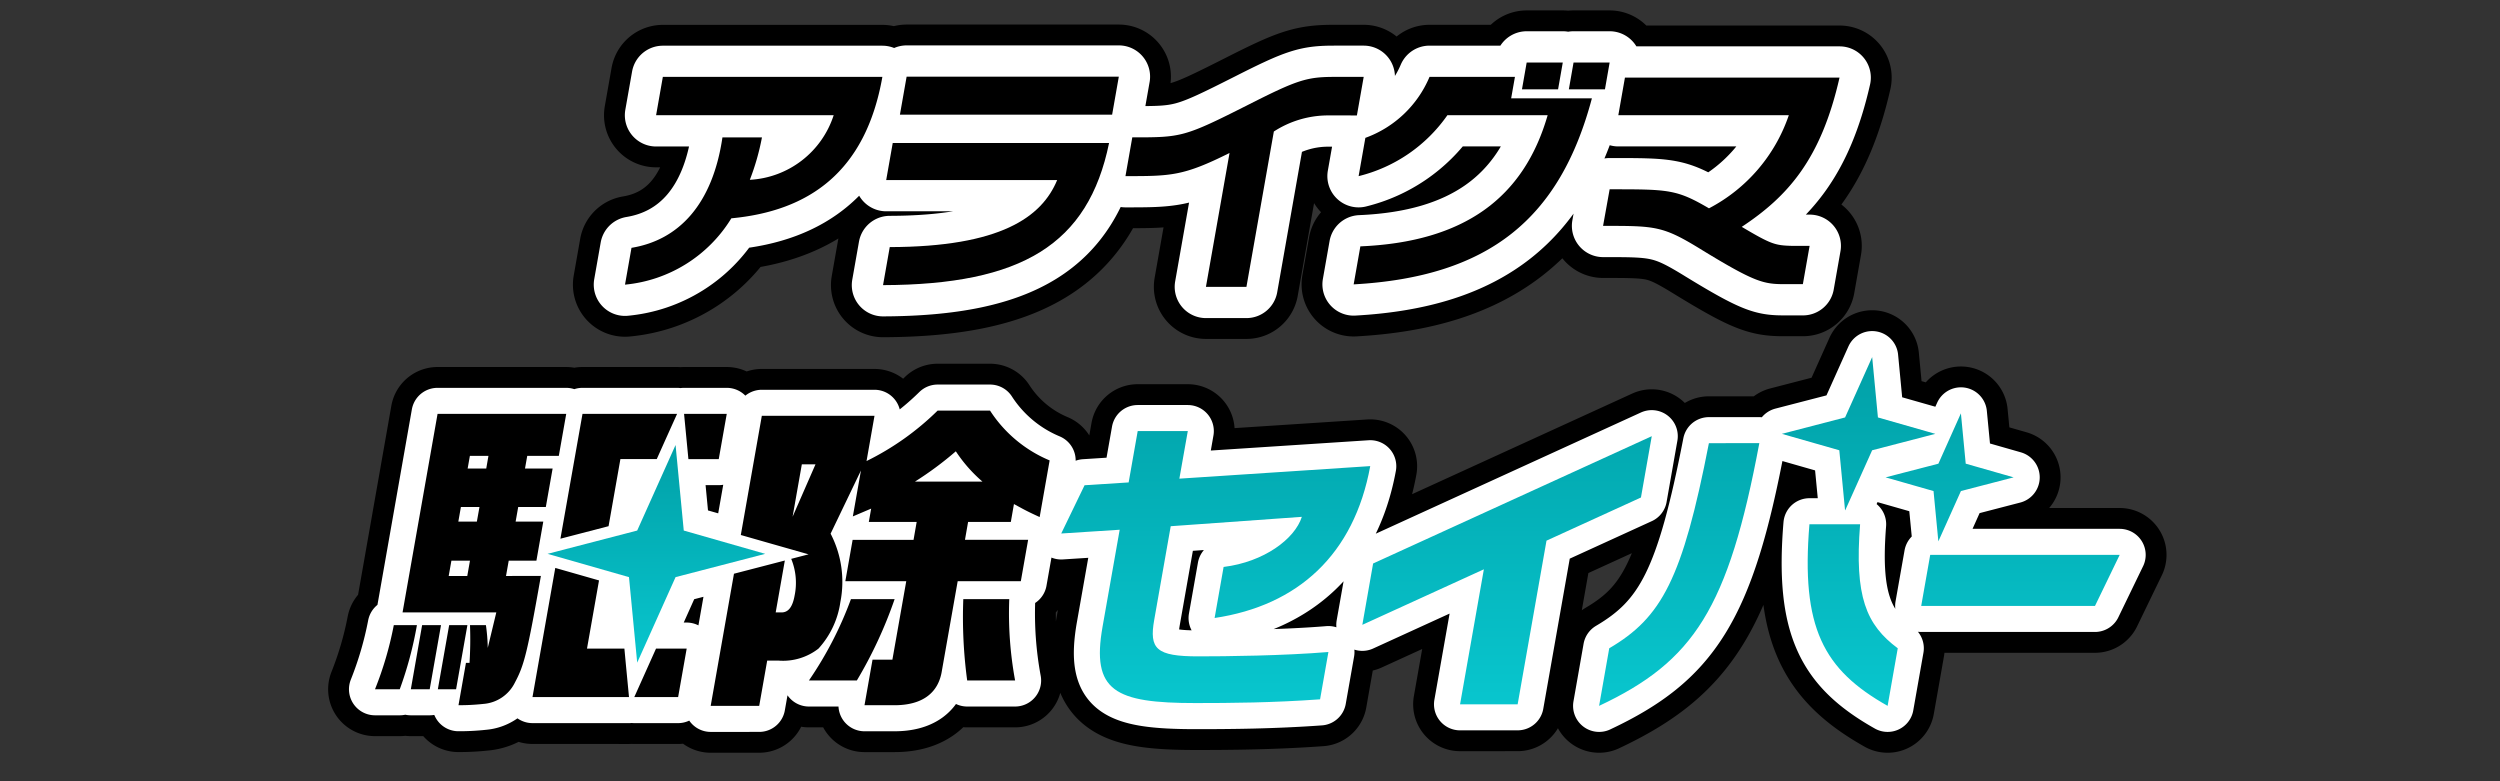
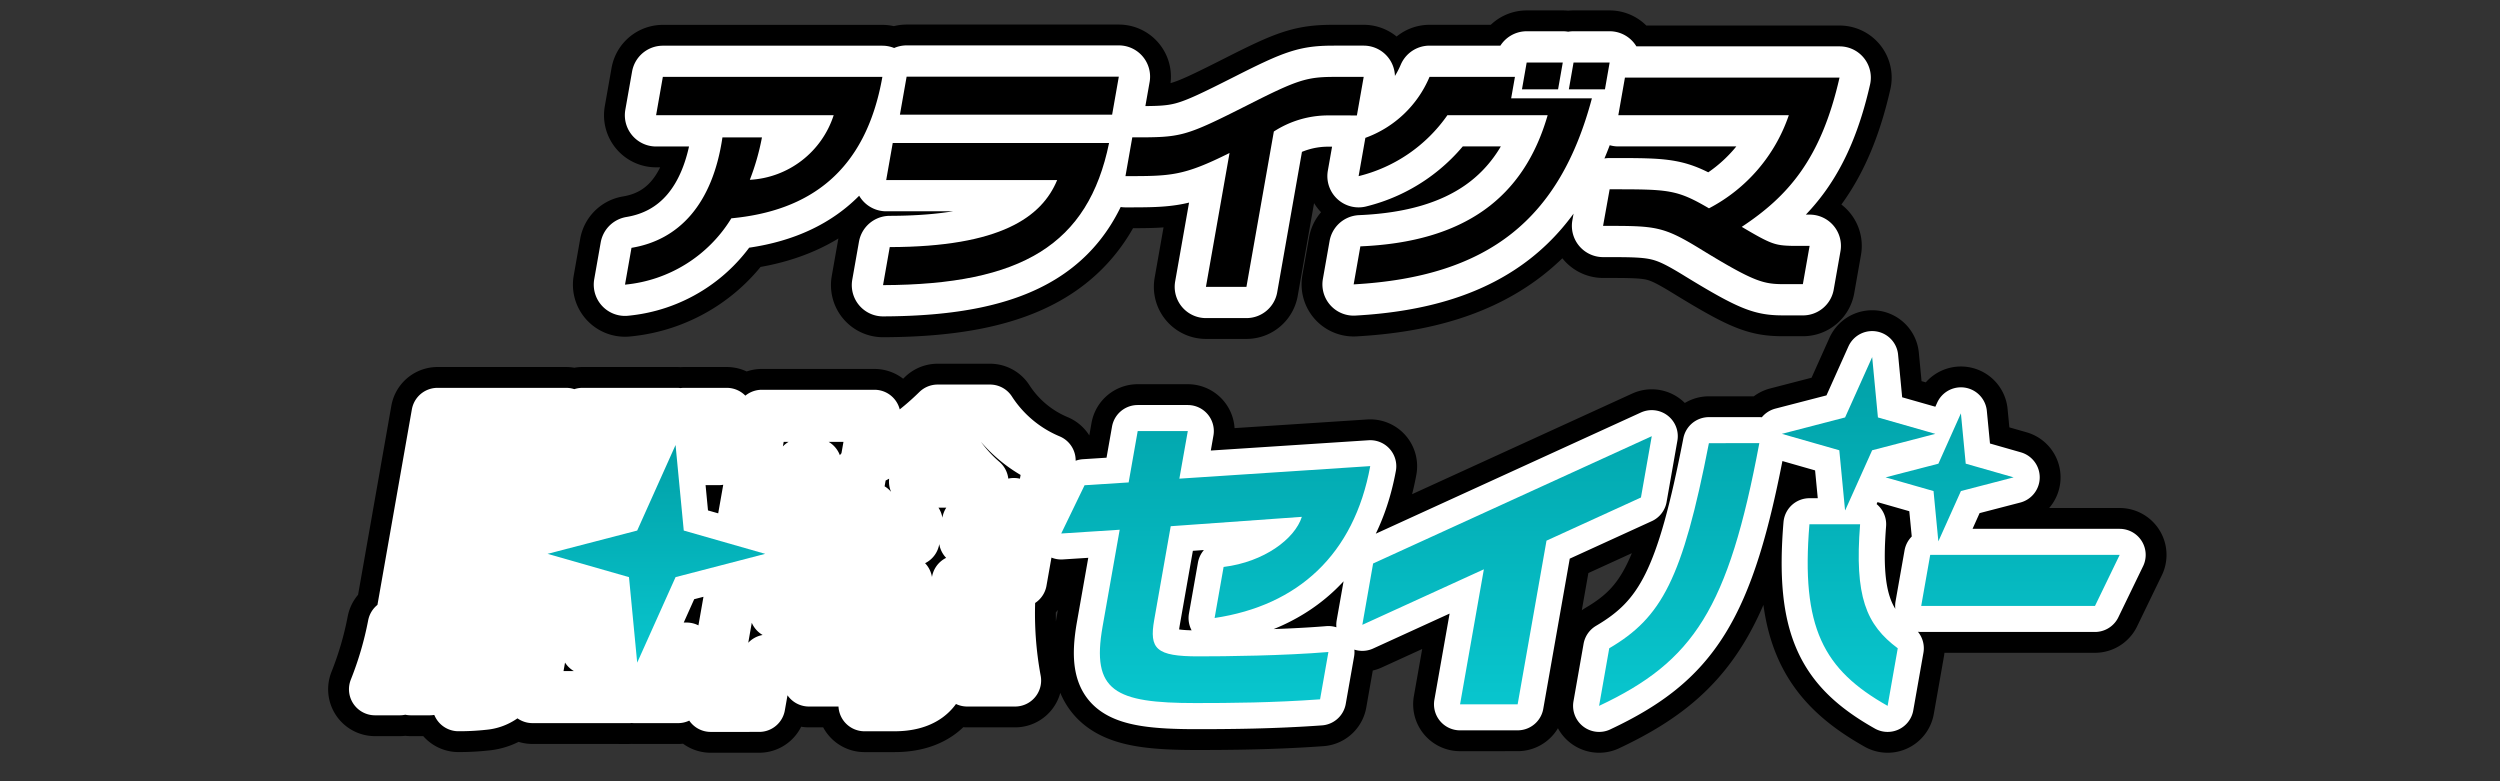
<svg xmlns="http://www.w3.org/2000/svg" width="240" height="75" viewBox="0 0 240 75">
  <rect x="0" y="0" width="240" height="75" fill="#333333" stroke="none" />
  <defs>
    <clipPath id="clip-path">
      <rect id="長方形_18711" data-name="長方形 18711" width="240" height="75" transform="translate(1170 -337)" fill="#fff" opacity="0.5" />
    </clipPath>
    <linearGradient id="linear-gradient" x1="0.5" x2="0.5" y2="1" gradientUnits="objectBoundingBox">
      <stop offset="0" stop-color="#01a0a7" />
      <stop offset="1" stop-color="#08c6ce" />
    </linearGradient>
    <clipPath id="clip-path-2">
      <rect id="長方形_18710" data-name="長方形 18710" width="116.6" height="21.537" transform="translate(0 0)" fill="none" />
    </clipPath>
  </defs>
  <g id="logo" transform="translate(-1170 337)" clip-path="url(#clip-path)">
    <g id="駆除セイバー" transform="translate(1206 -302.717)">
      <path id="合体_219" data-name="合体 219" d="M137.707,16.045h4.864c-.546,6.943.571,9.645,3.615,11.907l-.975,5.528C139.037,30,136.882,25.975,137.707,16.045ZM118.485,27.952c5.036-2.959,7.03-6.632,9.57-19.69h4.839c-2.98,15.9-6.29,20.944-15.38,25.218ZM32.226,33.48,34.459,20.8l3.277-.85,1.607-.418-.878,4.981h.562c.657,0,1.065-.529,1.257-1.622a6.061,6.061,0,0,0-.328-3.516l1.667-.436-3.862-1.1-2.644-.754L37.135,5.635H47.949l-.764,4.345a26.147,26.147,0,0,0,6.824-4.846h5.033a12.578,12.578,0,0,0,5.72,4.781L63.8,15.355c-1.157-.532-1.325-.625-2.466-1.251l-.3,1.719h-4.1l-.3,1.719H62.7l-.7,3.97H55.936l-1.508,8.562c-.326,2.187-1.905,3.345-4.559,3.345H46.991l.772-4.377h1.905L51,21.512H45.151l.7-3.97H51.7l.3-1.719H47.406l.224-1.279-1.759.75.78-4.41-2.916,6.064a10.03,10.03,0,0,1,.939,6.561,8.363,8.363,0,0,1-2.1,4.47,5.524,5.524,0,0,1-3.8,1.158H37.65l-.769,4.342Zm7.857-18.157,2.2-5.031H40.97ZM51.841,11.95h6.47A13.8,13.8,0,0,1,55.76,9.041,32.74,32.74,0,0,1,51.841,11.95ZM8.73,29.356h.342a36.018,36.018,0,0,0,.047-3.623h1.529a16.408,16.408,0,0,1,.176,2.187l.821-3.409h-9L6,5.45h12.35L17.642,9.48H14.608L14.394,10.7h2.658L16.4,14.387H13.744l-.246,1.4h2.655l-.658,3.752H12.836l-.26,1.469h3.344c-1.3,7.376-1.6,8.562-2.486,10.22a3.682,3.682,0,0,1-3.023,2.062,21.308,21.308,0,0,1-2.4.125ZM7.075,21.012h1.78l.26-1.469H7.332Zm.919-5.221H9.778l.247-1.4H8.243Zm.9-5.092h1.78l.217-1.219H9.108ZM104.162,33.33l2.287-12.961L94.782,25.7l1.04-5.885L122.566,7.59l-1.037,5.885-9.068,4.145-2.77,15.709ZM69.847,25.861l1.64-9.291-5.61.357,2.24-4.631,4.23-.272L73.216,7.1h4.81l-.8,4.57,18.317-1.194C93.982,18.957,88.607,23.86,80.6,25.054l.865-4.9c3.881-.479,6.838-2.691,7.512-4.813l-12.587.9-1.586,9c-.49,2.777.19,3.495,4.224,3.495,2.63,0,8.2-.061,12.5-.418l-.8,4.542c-4.51.325-8.641.357-11.957.357C71.033,33.212,68.753,32.075,69.847,25.861ZM24.889,32.636l1.283-2.855.8-1.8h2.942l-.823,4.656Zm-9.77,0,2.187-12.4,4.2,1.2L20.35,27.98h3.589l.142,1.458.3,3.2Zm-9.087-.75,1.086-6.153H8.87L7.782,31.886Zm-2.594,0,1.085-6.153H6.335L5.25,31.886ZM0,31.886a33.626,33.626,0,0,0,1.8-6.153H4.023a35.878,35.878,0,0,1-1.647,6.153Zm56.85-.843a45.4,45.4,0,0,1-.375-7.812h4.41a35.176,35.176,0,0,0,.562,7.812Zm-15.195,0a35.273,35.273,0,0,0,4.038-7.812h4.188a41.968,41.968,0,0,1-3.631,7.812Zm-17.275-9.92-7.814-2.237,8.605-2.233,3.684-8.212.785,8.212,7.82,2.233-8.609,2.237-3.68,8.212Zm124.053,2.762.865-4.9h18.186l-2.373,4.9Zm1.183-11.028-4.6-1.315,5.06-1.315L152.247,5.4l.465,4.828,4.6,1.315-5.063,1.315-2.165,4.831ZM19.915,5.45h9.08L27.856,7.99l-.809,1.8H23.556l-1.132,6.443-4.621,1.2ZM141.126,14.69l-.553-5.75-5.51-1.576,6.068-1.572L143.727,0l.554,5.793L149.8,7.365l-6.068,1.576-2.579,5.75ZM30.085,9.791l-.138-1.458L29.668,5.45h4.1L33,9.791Z" transform="translate(0.001 0)" stroke="#000" stroke-linecap="round" stroke-linejoin="round" stroke-width="9" />
      <path id="合体_220" data-name="合体 220" d="M137.707,16.045h4.864c-.546,6.943.571,9.645,3.615,11.907l-.975,5.528C139.037,30,136.882,25.975,137.707,16.045ZM118.485,27.952c5.036-2.959,7.03-6.632,9.57-19.69h4.839c-2.98,15.9-6.29,20.944-15.38,25.218ZM32.226,33.48,34.459,20.8l3.277-.85,1.607-.418-.878,4.981h.562c.657,0,1.065-.529,1.257-1.622a6.061,6.061,0,0,0-.328-3.516l1.667-.436-3.862-1.1-2.644-.754L37.135,5.635H47.949l-.764,4.345a26.147,26.147,0,0,0,6.824-4.846h5.033a12.578,12.578,0,0,0,5.72,4.781L63.8,15.355c-1.157-.532-1.325-.625-2.466-1.251l-.3,1.719h-4.1l-.3,1.719H62.7l-.7,3.97H55.936l-1.508,8.562c-.326,2.187-1.905,3.345-4.559,3.345H46.991l.772-4.377h1.905L51,21.512H45.151l.7-3.97H51.7l.3-1.719H47.406l.224-1.279-1.759.75.78-4.41-2.916,6.064a10.03,10.03,0,0,1,.939,6.561,8.363,8.363,0,0,1-2.1,4.47,5.524,5.524,0,0,1-3.8,1.158H37.65l-.769,4.342Zm7.857-18.157,2.2-5.031H40.97ZM51.841,11.95h6.47A13.8,13.8,0,0,1,55.76,9.041,32.74,32.74,0,0,1,51.841,11.95ZM8.73,29.356h.342a36.018,36.018,0,0,0,.047-3.623h1.529a16.408,16.408,0,0,1,.176,2.187l.821-3.409h-9L6,5.45h12.35L17.642,9.48H14.608L14.394,10.7h2.658L16.4,14.387H13.744l-.246,1.4h2.655l-.658,3.752H12.836l-.26,1.469h3.344c-1.3,7.376-1.6,8.562-2.486,10.22a3.682,3.682,0,0,1-3.023,2.062,21.308,21.308,0,0,1-2.4.125ZM7.075,21.012h1.78l.26-1.469H7.332Zm.919-5.221H9.778l.247-1.4H8.243Zm.9-5.092h1.78l.217-1.219H9.108ZM104.162,33.33l2.287-12.961L94.782,25.7l1.04-5.885L122.566,7.59l-1.037,5.885-9.068,4.145-2.77,15.709ZM69.847,25.861l1.64-9.291-5.61.357,2.24-4.631,4.23-.272L73.216,7.1h4.81l-.8,4.57,18.317-1.194C93.982,18.957,88.607,23.86,80.6,25.054l.865-4.9c3.881-.479,6.838-2.691,7.512-4.813l-12.587.9-1.586,9c-.49,2.777.19,3.495,4.224,3.495,2.63,0,8.2-.061,12.5-.418l-.8,4.542c-4.51.325-8.641.357-11.957.357C71.033,33.212,68.753,32.075,69.847,25.861ZM24.889,32.636l1.283-2.855.8-1.8h2.942l-.823,4.656Zm-9.77,0,2.187-12.4,4.2,1.2L20.35,27.98h3.589l.142,1.458.3,3.2Zm-9.087-.75,1.086-6.153H8.87L7.782,31.886Zm-2.594,0,1.085-6.153H6.335L5.25,31.886ZM0,31.886a33.626,33.626,0,0,0,1.8-6.153H4.023a35.878,35.878,0,0,1-1.647,6.153Zm56.85-.843a45.4,45.4,0,0,1-.375-7.812h4.41a35.176,35.176,0,0,0,.562,7.812Zm-15.195,0a35.273,35.273,0,0,0,4.038-7.812h4.188a41.968,41.968,0,0,1-3.631,7.812Zm-17.275-9.92-7.814-2.237,8.605-2.233,3.684-8.212.785,8.212,7.82,2.233-8.609,2.237-3.68,8.212Zm124.053,2.762.865-4.9h18.186l-2.373,4.9Zm1.183-11.028-4.6-1.315,5.06-1.315L152.247,5.4l.465,4.828,4.6,1.315-5.063,1.315-2.165,4.831ZM19.915,5.45h9.08L27.856,7.99l-.809,1.8H23.556l-1.132,6.443-4.621,1.2ZM141.126,14.69l-.553-5.75-5.51-1.576,6.068-1.572L143.727,0l.554,5.793L149.8,7.365l-6.068,1.576-2.579,5.75ZM30.085,9.791l-.138-1.458L29.668,5.45h4.1L33,9.791Z" transform="translate(0.001 0)" stroke="#fff" stroke-linecap="round" stroke-linejoin="round" stroke-width="5" />
      <g id="グループ_21026" data-name="グループ 21026" transform="translate(0 0)">
-         <path id="パス_117796" data-name="パス 117796" d="M7.119,26.221,6.033,32.377H7.784L8.87,26.221Zm-5.314,0A33.493,33.493,0,0,1,0,32.377H2.376a35.693,35.693,0,0,0,1.648-6.156Zm20.618-9.5,1.136-6.442h3.49l.807-1.8L29,5.938h-9.08L17.8,17.923Zm-17.9,9.5L3.439,32.377H5.251l1.086-6.156Zm41.169-2.5a35.316,35.316,0,0,1-4.035,7.812h4.6a41.966,41.966,0,0,0,3.628-7.812Zm15.192,0H56.477a45.5,45.5,0,0,0,.373,7.812h4.6a35.565,35.565,0,0,1-.561-7.812m.15-7.407.3-1.719c1.14.624,1.311.718,2.468,1.25l.958-5.438a12.584,12.584,0,0,1-5.721-4.781H54.011a26.221,26.221,0,0,1-6.824,4.843l.765-4.345H37.135L35.118,17.567l2.644.756,3.862,1.1-1.668.433a6.05,6.05,0,0,1,.328,3.517C40.091,24.47,39.684,25,39.028,25h-.562l.878-4.983-1.608.418-3.275.85L32.226,33.97h4.658l.766-4.342h1.126a5.535,5.535,0,0,0,3.8-1.157,8.39,8.39,0,0,0,2.1-4.47,10.026,10.026,0,0,0-.938-6.562l2.913-6.064-.778,4.408,1.759-.75-.226,1.282H52l-.3,1.718H45.852l-.7,3.97H51L49.67,29.533H47.763l-.771,4.376h2.876c2.657,0,4.236-1.157,4.559-3.344L55.938,22H62l.7-3.97H56.637l.3-1.718Zm-20.95-.5.887-5.031h1.312ZM51.84,12.438A32.211,32.211,0,0,0,55.76,9.532a13.886,13.886,0,0,0,2.552,2.906ZM12.577,21.5l.26-1.467h2.658l.66-3.751H13.5l.248-1.406H16.4l.651-3.688H14.4l.215-1.219h3.032l.711-4.031H6.006L2.645,25h9l-.821,3.407a17.058,17.058,0,0,0-.176-2.188H9.12a35.781,35.781,0,0,1-.046,3.625H8.731l-.716,4.063a21.674,21.674,0,0,0,2.4-.125,3.677,3.677,0,0,0,3.022-2.062c.886-1.657,1.189-2.844,2.489-10.221Zm-3.719,0H7.075l.259-1.467H9.117Zm.921-5.218H8l.247-1.406h1.783Zm.9-5.094H8.894l.215-1.219h1.782Zm23.089-5.25H29.67l.277,2.886.14,1.457H33ZM26.172,30.271l-1.281,2.856H29.1l.822-4.656H26.979Zm-2.23-1.8h-3.59l1.154-6.543-4.2-1.2-2.187,12.4h9.266l-.307-3.2Z" transform="translate(0 -0.49)" />
        <path id="パス_117797" data-name="パス 117797" d="M155.581,18.987l-.864,4.9H171.4l2.37-4.9Zm-11.594-2.942c-.823,9.929,1.333,13.953,7.505,17.435l.974-5.528c-3.043-2.263-4.161-4.965-3.615-11.907Zm-9.651-7.784c-2.542,13.058-4.534,16.733-9.568,19.691l-.974,5.528c9.09-4.273,12.4-9.321,15.382-25.219ZM102.1,19.812,101.065,25.7l11.667-5.33L110.447,33.33h5.528l2.77-15.71,9.067-4.143,1.038-5.886ZM79.5,7.1l-.869,4.93L74.4,12.3l-2.241,4.633,5.612-.361L76.13,25.86c-1.1,6.215,1.184,7.351,8.922,7.351,3.317,0,7.446-.031,11.956-.359l.8-4.542c-4.306.358-9.875.418-12.5.418-4.033,0-4.714-.717-4.224-3.495l1.586-9,12.588-.9c-.673,2.123-3.632,4.333-7.511,4.811l-.864,4.9c8.008-1.194,13.386-6.095,14.941-14.581L83.5,11.668,84.31,7.1Zm76.866,3.132L151.3,11.543l4.6,1.315.463,4.83,2.166-4.83,5.061-1.315-4.6-1.315-.462-4.83ZM150.01,0l-2.6,5.791-6.069,1.576,5.513,1.576.551,5.75h.023l2.579-5.75,6.068-1.576-5.512-1.576Z" transform="translate(-6.281)" fill="url(#linear-gradient)" />
        <path id="パス_117798" data-name="パス 117798" d="M30.434,21.926l8.606-2.235-7.819-2.236-.787-8.211-3.683,8.211-8.606,2.236,7.818,2.235.788,8.212Z" transform="translate(-1.58 -0.805)" fill="url(#linear-gradient)" />
      </g>
    </g>
    <g id="アライグマ" transform="translate(-177.747 13.494)">
      <path id="合体_221" data-name="合体 221" d="M55.77,21.536,58.036,8.685c-4.443,2.223-5.638,2.223-9.993,2.223L48.7,7.187c4.753,0,4.941,0,11.239-3.184,4.577-2.317,5.52-2.622,8.143-2.622h2.832l-.652,3.7h-2.81a9.573,9.573,0,0,0-5.167,1.545L59.657,21.536ZM25.416,17.721c10.635-.023,14.6-2.879,16.073-6.437H25.075L25.7,7.725H46.472c-2,9.761-8.392,13.6-21.7,13.648Zm-24.793.07c4.558-.749,7.788-4.191,8.731-10.6h3.792a22.982,22.982,0,0,1-1.163,4.072,8.968,8.968,0,0,0,8.048-6.2H2.985l.649-3.676H24.708c-1.615,9.154-7.071,12.875-14.5,13.577A13.439,13.439,0,0,1,0,21.326Zm69.972-.14c9.956-.422,15.686-4.634,17.98-12.594H78.951a14.648,14.648,0,0,1-8.525,5.851l.648-3.675a10.578,10.578,0,0,0,6.16-5.852h8.2l-.363,2.061h7.751C89.751,14.982,82.958,20.576,69.951,21.3ZM111.3,21.278c-1.99,0-2.846-.187-7.9-3.277-3.759-2.318-4.391-2.318-9.5-2.318l.62-3.511c5.666,0,6.416,0,9.535,1.827a15.818,15.818,0,0,0,7.664-8.942H95.36l.635-3.606H116.6c-1.78,7.842-4.961,11.4-9.386,14.327,2.84,1.685,3.2,1.779,4.83,1.825h1.686l-.648,3.675ZM26.392,5.01l.644-3.652H47.408L46.764,5.01ZM90.605,2.575,91.059,0h3.465L94.07,2.575Zm-4.5,0L86.563,0h3.466l-.454,2.575Z" transform="translate(1407.747 -344.494)" fill="#fff" stroke="#000" stroke-linecap="round" stroke-linejoin="round" stroke-width="10" />
      <path id="合体_222" data-name="合体 222" d="M55.77,21.536,58.036,8.685c-4.443,2.223-5.638,2.223-9.993,2.223L48.7,7.187c4.753,0,4.941,0,11.239-3.184,4.577-2.317,5.52-2.622,8.143-2.622h2.832l-.652,3.7h-2.81a9.573,9.573,0,0,0-5.167,1.545L59.657,21.536ZM25.416,17.721c10.635-.023,14.6-2.879,16.073-6.437H25.075L25.7,7.725H46.472c-2,9.761-8.392,13.6-21.7,13.648Zm-24.793.07c4.558-.749,7.788-4.191,8.731-10.6h3.792a22.982,22.982,0,0,1-1.163,4.072,8.968,8.968,0,0,0,8.048-6.2H2.985l.649-3.676H24.708c-1.615,9.154-7.071,12.875-14.5,13.577A13.439,13.439,0,0,1,0,21.326Zm69.972-.14c9.956-.422,15.686-4.634,17.98-12.594H78.951a14.648,14.648,0,0,1-8.525,5.851l.648-3.675a10.578,10.578,0,0,0,6.16-5.852h8.2l-.363,2.061h7.751C89.751,14.982,82.958,20.576,69.951,21.3ZM111.3,21.278c-1.99,0-2.846-.187-7.9-3.277-3.759-2.318-4.391-2.318-9.5-2.318l.62-3.511c5.666,0,6.416,0,9.535,1.827a15.818,15.818,0,0,0,7.664-8.942H95.36l.635-3.606H116.6c-1.78,7.842-4.961,11.4-9.386,14.327,2.84,1.685,3.2,1.779,4.83,1.825h1.686l-.648,3.675ZM26.392,5.01l.644-3.652H47.408L46.764,5.01ZM90.605,2.575,91.059,0h3.465L94.07,2.575Zm-4.5,0L86.563,0h3.466l-.454,2.575Z" transform="translate(1407.747 -344.494)" fill="#fff" stroke="#fff" stroke-linecap="round" stroke-linejoin="round" stroke-width="6" />
      <g id="グループ_21027" data-name="グループ 21027" transform="translate(1407.747 -344.494)" clip-path="url(#clip-path-2)">
        <path id="パス_117809" data-name="パス 117809" d="M.623,18.43c4.558-.749,7.788-4.191,8.731-10.6h3.793A23.007,23.007,0,0,1,11.984,11.9a8.969,8.969,0,0,0,8.048-6.2H2.985L3.633,2.02H24.708c-1.615,9.153-7.071,12.875-14.5,13.577A13.439,13.439,0,0,1,0,21.964Z" transform="translate(0 -0.638)" />
        <path id="パス_117810" data-name="パス 117810" d="M57.925,8.353c-2,9.761-8.392,13.6-21.7,13.648l.644-3.652c10.634-.023,14.6-2.879,16.074-6.437H36.528l.628-3.559Zm.292-2.715H37.845l.644-3.652H58.86Z" transform="translate(-11.453 -0.628)" />
        <path id="パス_117811" data-name="パス 117811" d="M89.664,5.718A9.569,9.569,0,0,0,84.5,7.264L81.869,22.175H77.981L80.247,9.323c-4.443,2.223-5.638,2.223-9.992,2.223l.656-3.721c4.753,0,4.941,0,11.239-3.183,4.576-2.318,5.52-2.622,8.143-2.622h2.832l-.652,3.7Z" transform="translate(-22.211 -0.638)" />
        <path id="パス_117812" data-name="パス 117812" d="M102.934,17.651c9.955-.421,15.686-4.634,17.98-12.594h-9.623a14.65,14.65,0,0,1-8.525,5.852l.648-3.675a10.579,10.579,0,0,0,6.159-5.852h8.2l-.363,2.06h7.751C122.091,14.982,115.3,20.576,102.29,21.3ZM121.914,2.575h-3.466L118.9,0h3.466Zm4.5,0h-3.465L123.4,0h3.465Z" transform="translate(-32.339 0)" />
        <path id="パス_117813" data-name="パス 117813" d="M137.941,12.843c5.666,0,6.416,0,9.536,1.827a15.819,15.819,0,0,0,7.665-8.942H138.774l.635-3.606h20.6c-1.78,7.842-4.961,11.4-9.386,14.327,2.84,1.685,3.2,1.779,4.829,1.826h1.686l-.648,3.675h-1.78c-1.99,0-2.846-.187-7.9-3.277-3.759-2.318-4.392-2.318-9.5-2.318Z" transform="translate(-43.415 -0.671)" />
      </g>
    </g>
  </g>
</svg>